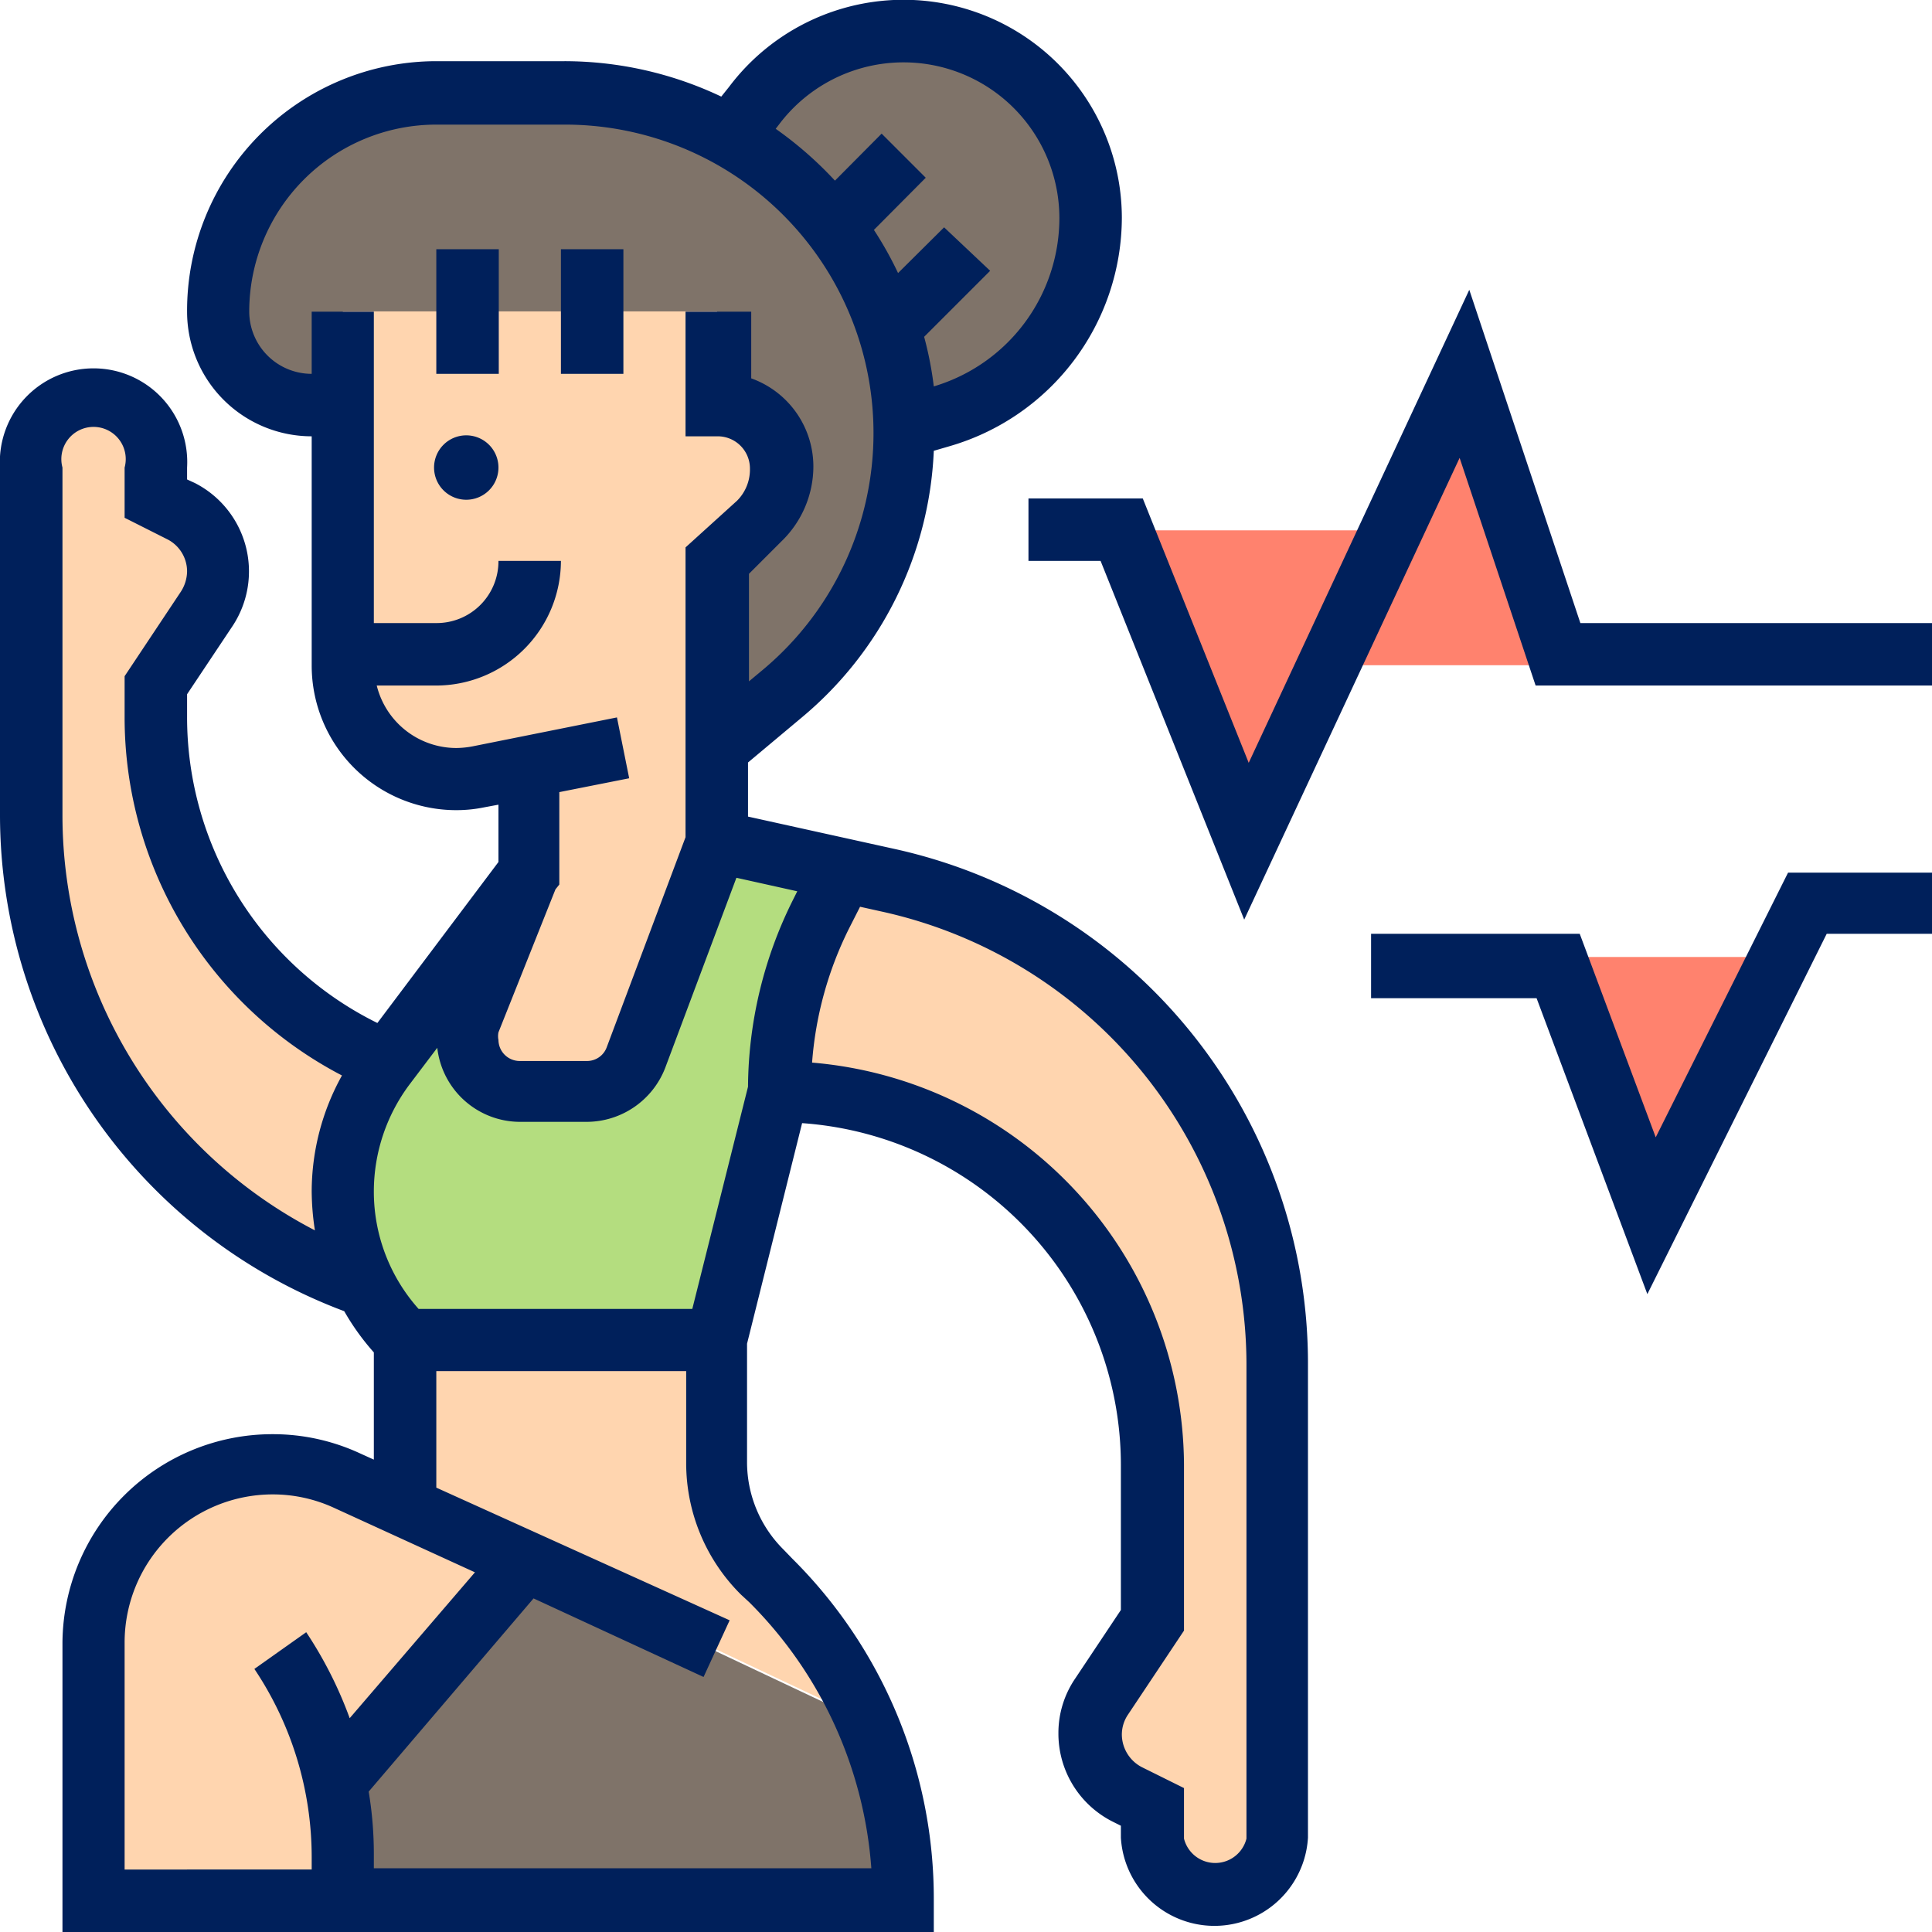
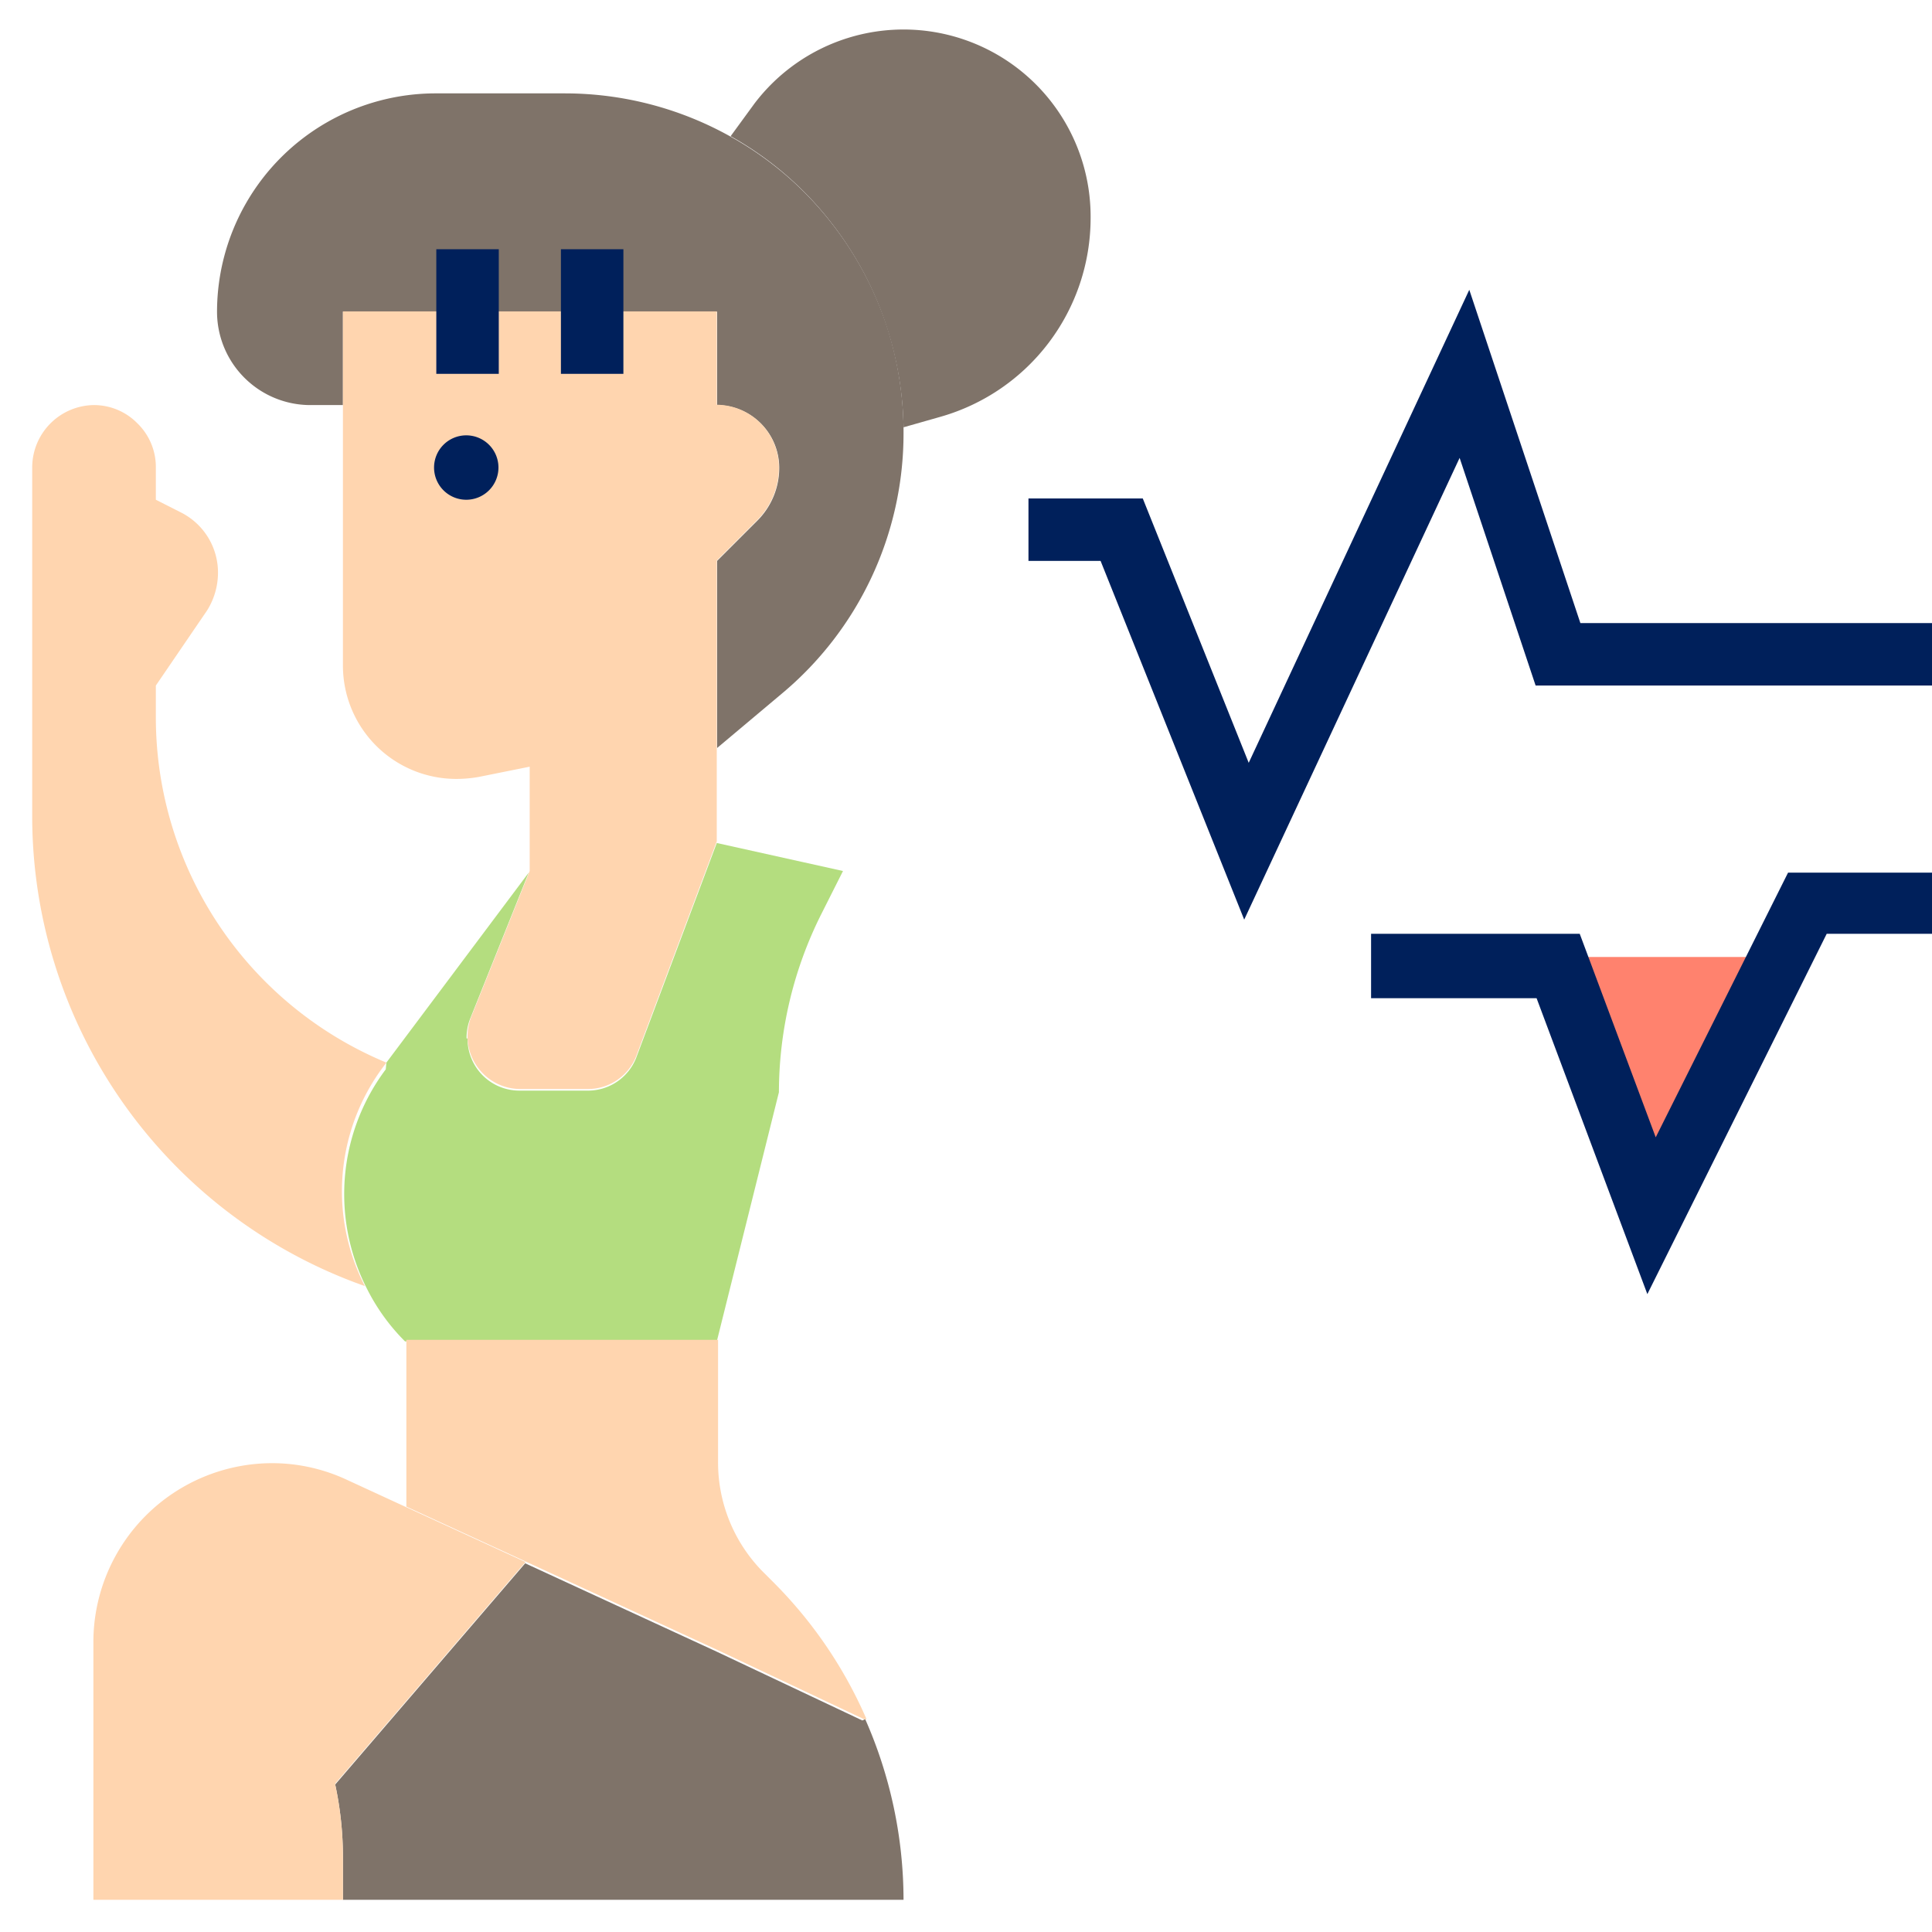
<svg xmlns="http://www.w3.org/2000/svg" id="Layer_1" data-name="Layer 1" viewBox="0 0 60 60">
-   <polygon points="34.71 16.47 43.04 16.47 38.42 26.43 34.71 16.47" style="fill:#ff826e" />
-   <polygon points="40.46 20.66 48.79 20.66 45.42 12.28 40.46 20.66" style="fill:#ff826e" />
  <polygon points="48.42 29.72 55.25 29.72 51.46 38.72 48.42 29.72" style="fill:#ff826e" />
  <path d="M27.55,10.19A10.51,10.51,0,0,0,25.88,7a10.34,10.34,0,0,0-3.19-2.77l.73-1A5.81,5.81,0,0,1,33.87,6.77a6.42,6.42,0,0,1-4.65,6.17l-1.16.33a10.74,10.74,0,0,0-.51-3.08Zm0,0" style="fill:#7f7369" />
  <path d="M28.06,13.27v.18a10.52,10.52,0,0,1-3.79,8.1l-2,1.68V17.42l1.25-1.25a2.32,2.32,0,0,0,.68-1.65,1.95,1.95,0,0,0-1.93-1.94V9.68H10.65v2.9h-1a2.9,2.9,0,0,1-2.91-2.9A6.79,6.79,0,0,1,13.55,2.9h4a10.54,10.54,0,0,1,5.17,1.36A10.34,10.34,0,0,1,25.88,7a10.51,10.51,0,0,1,1.67,3.16,10.74,10.74,0,0,1,.51,3.08Zm0,0" style="fill:#7f7369" />
  <path d="M14.52,32.25a1.61,1.61,0,0,0,1.62,1.62h2.09a1.61,1.61,0,0,0,1.52-1l2.51-6.69,3.92.87-.69,1.37a12.36,12.36,0,0,0-1.3,5.5l-1.93,7.74H12.58l0,0a6.28,6.28,0,0,1-1.18-1.63,6.46,6.46,0,0,1,.58-6.82L12,33l4.42-5.9-1.82,4.54a1.61,1.61,0,0,0-.11.61Zm0,0" style="fill:#b4dd7f" />
  <path d="M26.87,53.39A13.92,13.92,0,0,1,28.06,59H10.65V57.69a10.73,10.73,0,0,0-.24-2.27h0l5.9-6.87,5.94,2.74,4.53,2.14Zm0,0" style="fill:#7f7369" />
  <path d="M10.41,55.42a10.73,10.73,0,0,1,.24,2.27V59H2.9V51a5.56,5.56,0,0,1,5.56-5.56,5.49,5.49,0,0,1,2.32.52l1.8.83,3.74,1.72-5.9,6.87Zm0,0" style="fill:#ffd5af" />
  <path d="M24,49.12a13.73,13.73,0,0,1,2.91,4.27l-.08,0-4.53-2.14-5.94-2.74-3.74-1.72V41.61h9.68v3.81a4.83,4.83,0,0,0,1.41,3.41Zm0,0" style="fill:#ffd5af" />
  <path d="M12,33l-.09.12a6.46,6.46,0,0,0-.58,6.82h0A15.48,15.48,0,0,1,1,25.33V14.52A1.94,1.94,0,0,1,2.9,12.58a1.89,1.89,0,0,1,1.37.57,1.89,1.89,0,0,1,.57,1.37v1l.77.39a2.09,2.09,0,0,1,1.16,1.88,2.21,2.21,0,0,1-.34,1.17L4.84,21.29v1A11.61,11.61,0,0,0,12,33Zm0,0" style="fill:#ffd5af" />
-   <path d="M39.68,42.42V57.1A1.94,1.94,0,0,1,37.74,59a1.95,1.95,0,0,1-1.93-1.93v-1L35,55.74a2.1,2.1,0,0,1-1.16-1.88,2.22,2.22,0,0,1,.35-1.17l1.59-2.37V45.48A11.61,11.61,0,0,0,24.19,33.87a12.36,12.36,0,0,1,1.3-5.5L26.18,27l1.37.31A15.48,15.48,0,0,1,39.68,42.42Zm0,0" style="fill:#ffd5af" />
  <path d="M22.26,23.23v2.9l-2.51,6.69a1.61,1.61,0,0,1-1.52,1H16.14a1.64,1.64,0,0,1-1.51-2.23l1.82-4.54V23.81l-1.59.32a4,4,0,0,1-.69.06,3.52,3.52,0,0,1-3.52-3.52v-11H22.26v2.9a1.95,1.95,0,0,1,1.93,1.94,2.32,2.32,0,0,1-.68,1.65l-1.25,1.25Zm0,0" style="fill:#ffd5af" />
  <rect x="17.42" y="7.74" width="1.94" height="3.87" style="fill:#00205b" />
  <rect x="13.55" y="7.74" width="1.94" height="3.87" style="fill:#00205b" />
  <path d="M15.48,14.52a1,1,0,1,1-1-1,1,1,0,0,1,1,1Zm0,0" style="fill:#00205b" />
-   <path d="M27.76,26.36l-4.53-1V23.68l1.66-1.39A11.41,11.41,0,0,0,29,14l.48-.14a7.41,7.41,0,0,0,5.36-7.1,6.78,6.78,0,0,0-12.2-4.06L22.4,3a11.37,11.37,0,0,0-4.88-1.1h-4A7.75,7.75,0,0,0,5.81,9.68a3.87,3.87,0,0,0,3.87,3.87v7.12a4.49,4.49,0,0,0,4.49,4.49,4.31,4.31,0,0,0,.88-.09l.43-.08v1.78l-3.76,5a10.59,10.59,0,0,1-5.91-9.53v-.68l1.42-2.13A3.08,3.08,0,0,0,6.05,15l-.24-.11v-.37a2.91,2.91,0,1,0-5.81,0v10.8a16.46,16.46,0,0,0,10.69,15.4A7.53,7.53,0,0,0,11.61,42v3.33l-.42-.19a6.43,6.43,0,0,0-2.73-.6A6.52,6.52,0,0,0,1.94,51v9H29V59a14.88,14.88,0,0,0-4.39-10.59l-.28-.29a3.83,3.83,0,0,1-1.13-2.73V41.73l1.71-6.85a10.65,10.65,0,0,1,9.9,10.6V50l-1.42,2.13a3,3,0,0,0-.52,1.7,3.06,3.06,0,0,0,1.7,2.75l.24.12v.37a2.91,2.91,0,0,0,5.81,0V42.42A16.36,16.36,0,0,0,27.76,26.36ZM24.19,3.87a4.84,4.84,0,0,1,8.71,2.9A5.46,5.46,0,0,1,29,12h0a11,11,0,0,0-.3-1.54l2.05-2.05L29.32,7.06,27.89,8.48a11,11,0,0,0-.75-1.34l1.61-1.62L27.38,4.15,25.93,5.61A11.67,11.67,0,0,0,24.09,4Zm-4.65,20.3-.38-1.89-4.49.9a2.83,2.83,0,0,1-.5.05,2.55,2.55,0,0,1-2.47-1.94h1.85a3.88,3.88,0,0,0,3.87-3.87H15.48a1.92,1.92,0,0,1-1.93,1.93H11.61V9.68H9.68v1.93A1.94,1.94,0,0,1,7.74,9.68a5.81,5.81,0,0,1,5.81-5.81h4a9.58,9.58,0,0,1,6.13,16.94l-.42.35V17.82l1-1a3.24,3.24,0,0,0,1-2.33,2.91,2.91,0,0,0-1.93-2.74V9.68H21.29v3.87h1a1,1,0,0,1,1,1,1.37,1.37,0,0,1-.4,1L21.29,17V26l-2.45,6.53a.65.65,0,0,1-.61.42H16.14a.66.66,0,0,1-.66-.65.6.6,0,0,1,0-.24l1.77-4.44.12-.15V24.6ZM1.94,25.32V14.52a1,1,0,1,1,1.93,0v1.56l1.31.66a1.12,1.12,0,0,1,.63,1,1.19,1.19,0,0,1-.19.63L3.87,21v1.26A12.54,12.54,0,0,0,10.62,33.4,7.44,7.44,0,0,0,9.68,37a8.12,8.12,0,0,0,.1,1.21A14.52,14.52,0,0,1,1.94,25.32ZM3.87,51a4.6,4.6,0,0,1,4.59-4.59,4.55,4.55,0,0,1,1.92.42l4.37,2-3.89,4.53a12.64,12.64,0,0,0-1.35-2.67L7.9,51.83a10.51,10.51,0,0,1,1.78,5.85v.38H3.87Zm19.4-1.24a13,13,0,0,1,3.79,8.26H11.61v-.38a11.81,11.81,0,0,0-.16-2l5.12-6,5.28,2.44.81-1.76L13.55,46.2V42.58h7.76l0,2.84a5.75,5.75,0,0,0,1.7,4.1ZM21.5,40.65H13A5.47,5.47,0,0,1,11.61,37a5.55,5.55,0,0,1,1.1-3.31l.87-1.15a2.59,2.59,0,0,0,2.56,2.3h2.09a2.62,2.62,0,0,0,2.43-1.68l2.21-5.9,1.89.42-.13.26a13.16,13.16,0,0,0-1.4,5.81ZM38.71,57.1a1,1,0,0,1-1.94,0V55.53l-1.31-.65a1.15,1.15,0,0,1-.62-1,1.11,1.11,0,0,1,.19-.63l1.74-2.61V45.48A12.6,12.6,0,0,0,25.22,33a11.17,11.17,0,0,1,1.14-4.15l.35-.69.63.14A14.42,14.42,0,0,1,38.71,42.42Zm0,0" style="fill:#00205b" />
  <path d="M49.08,19.35,45.63,9,38.78,23.69l-3.29-8.21H31.94v1.94h2.24l4.46,11.14,6.69-14.34,2.36,7.07H60V19.35Zm0,0" style="fill:#00205b" />
  <path d="M51.42,35.32,49.06,29H42.58V31h5.14l3.44,9.19L56.73,29H60V27.1H55.53Zm0,0" style="fill:#00205b" />
</svg>